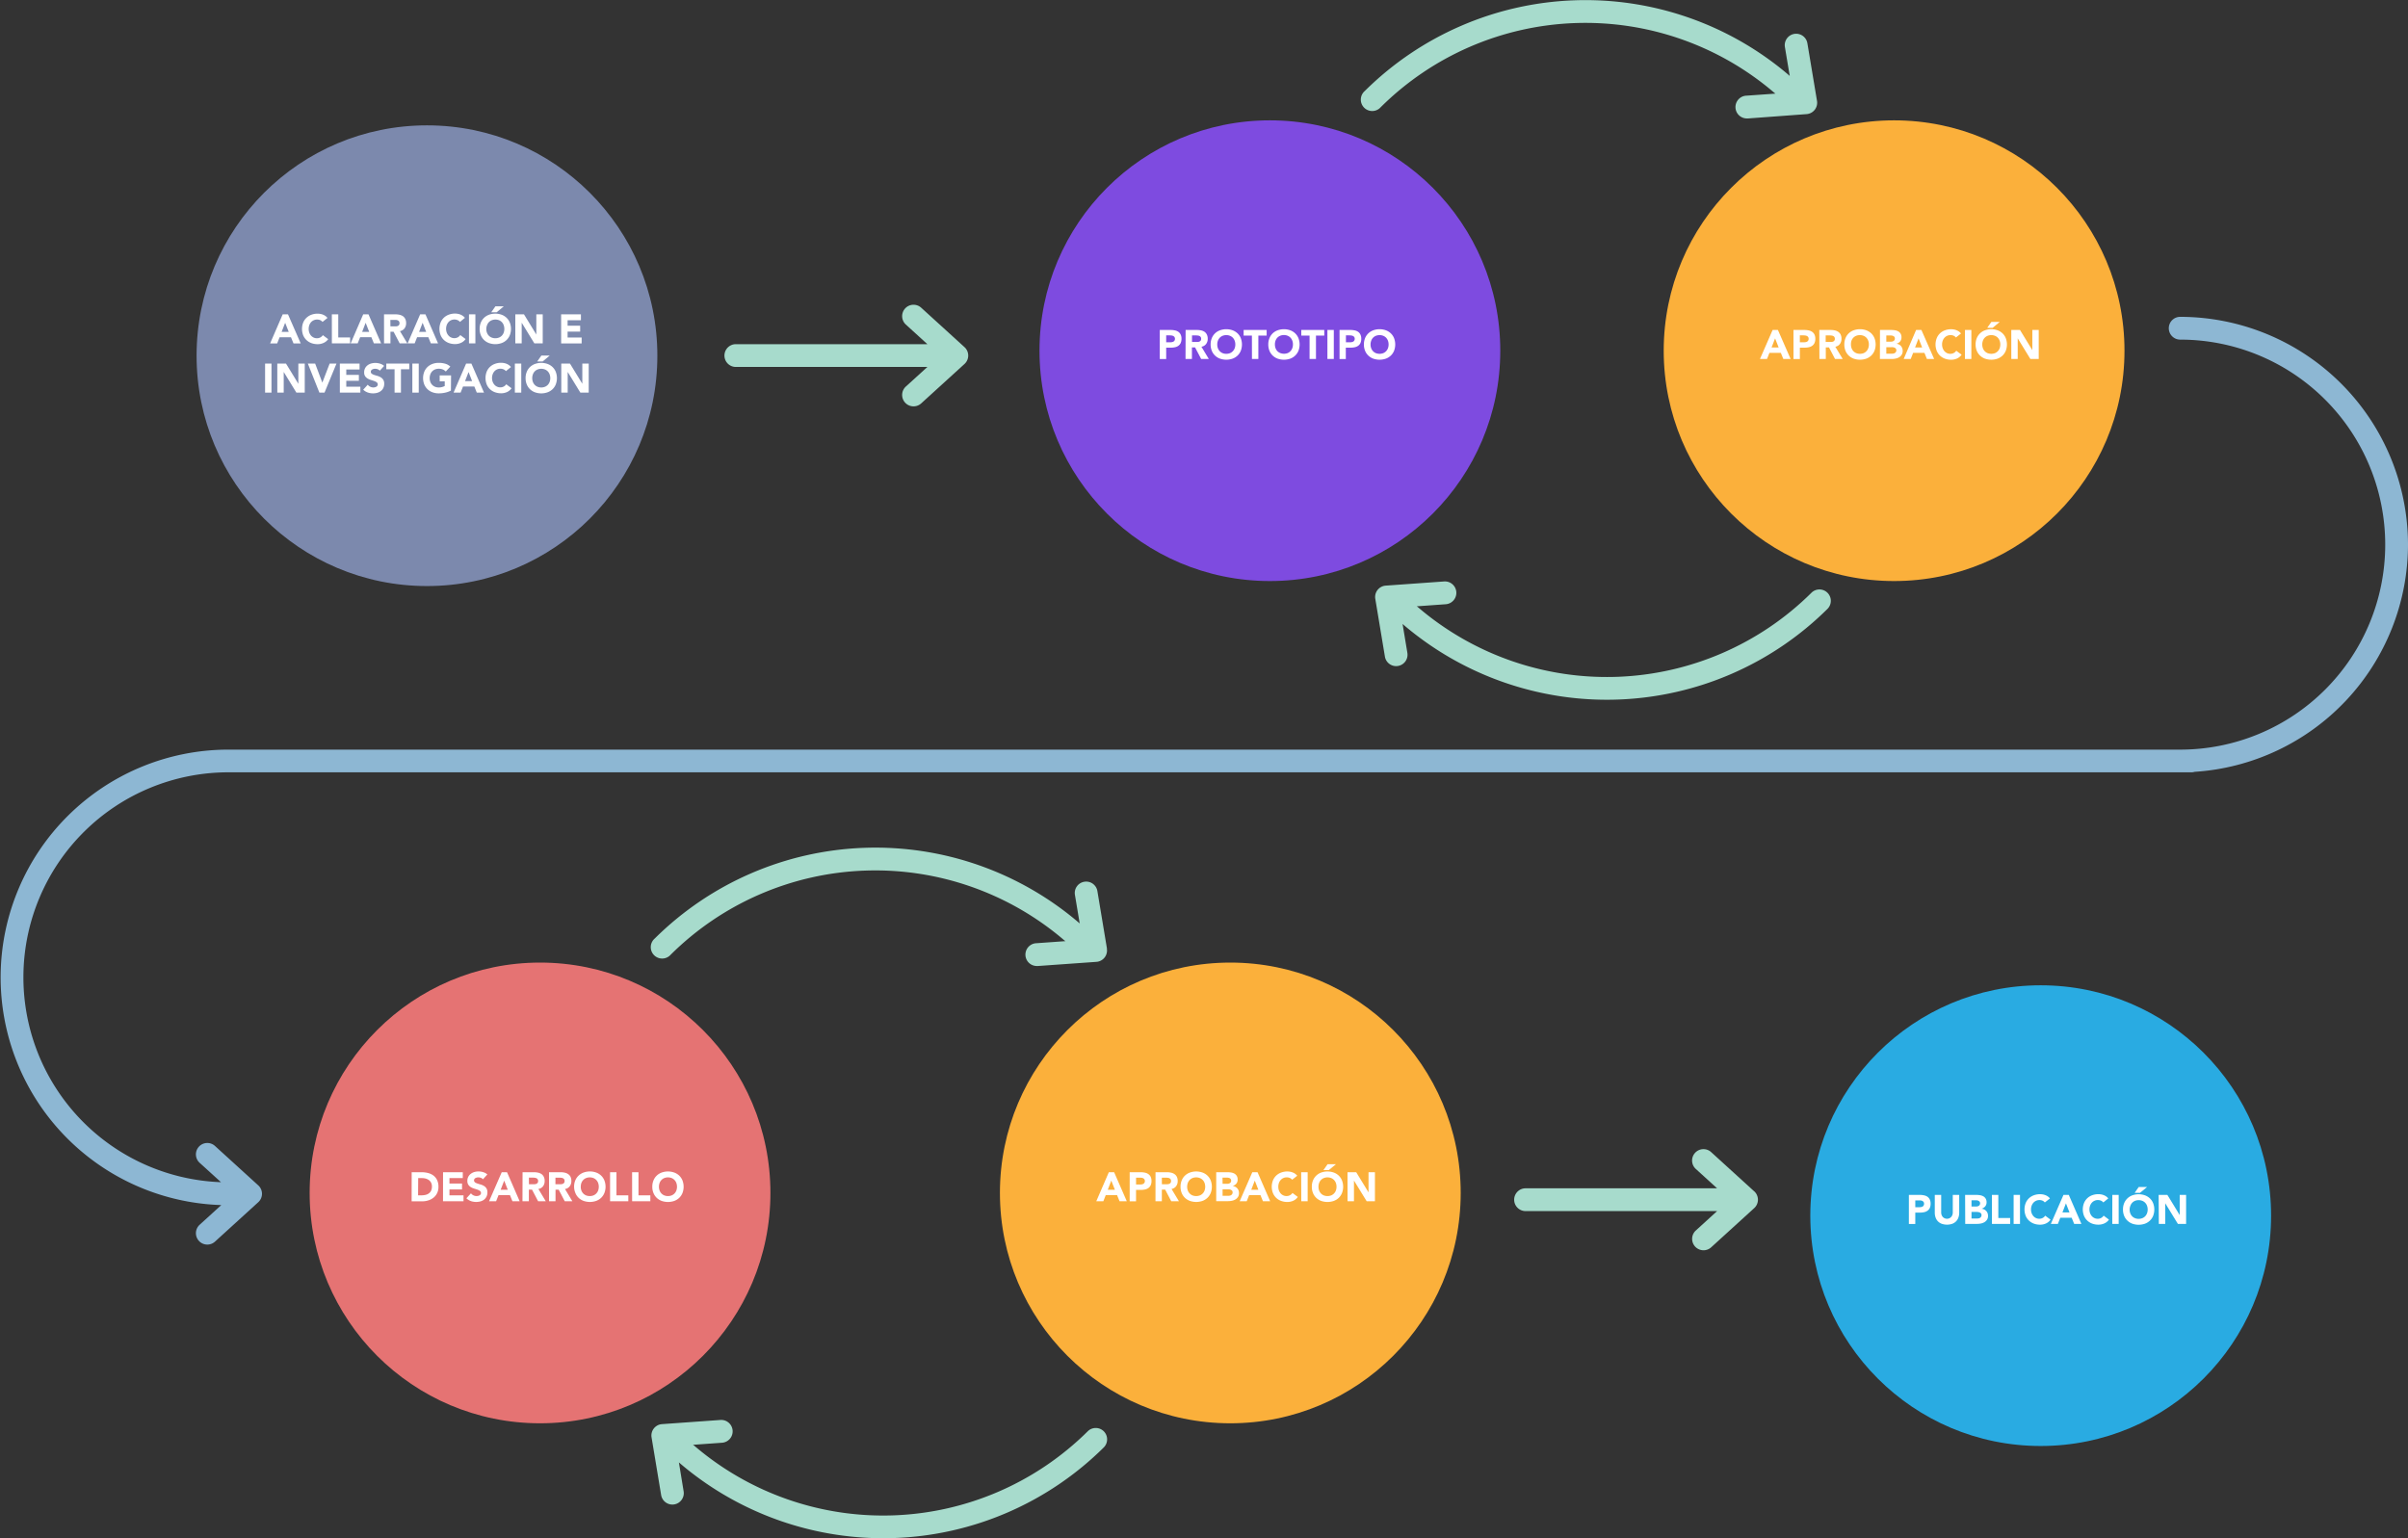
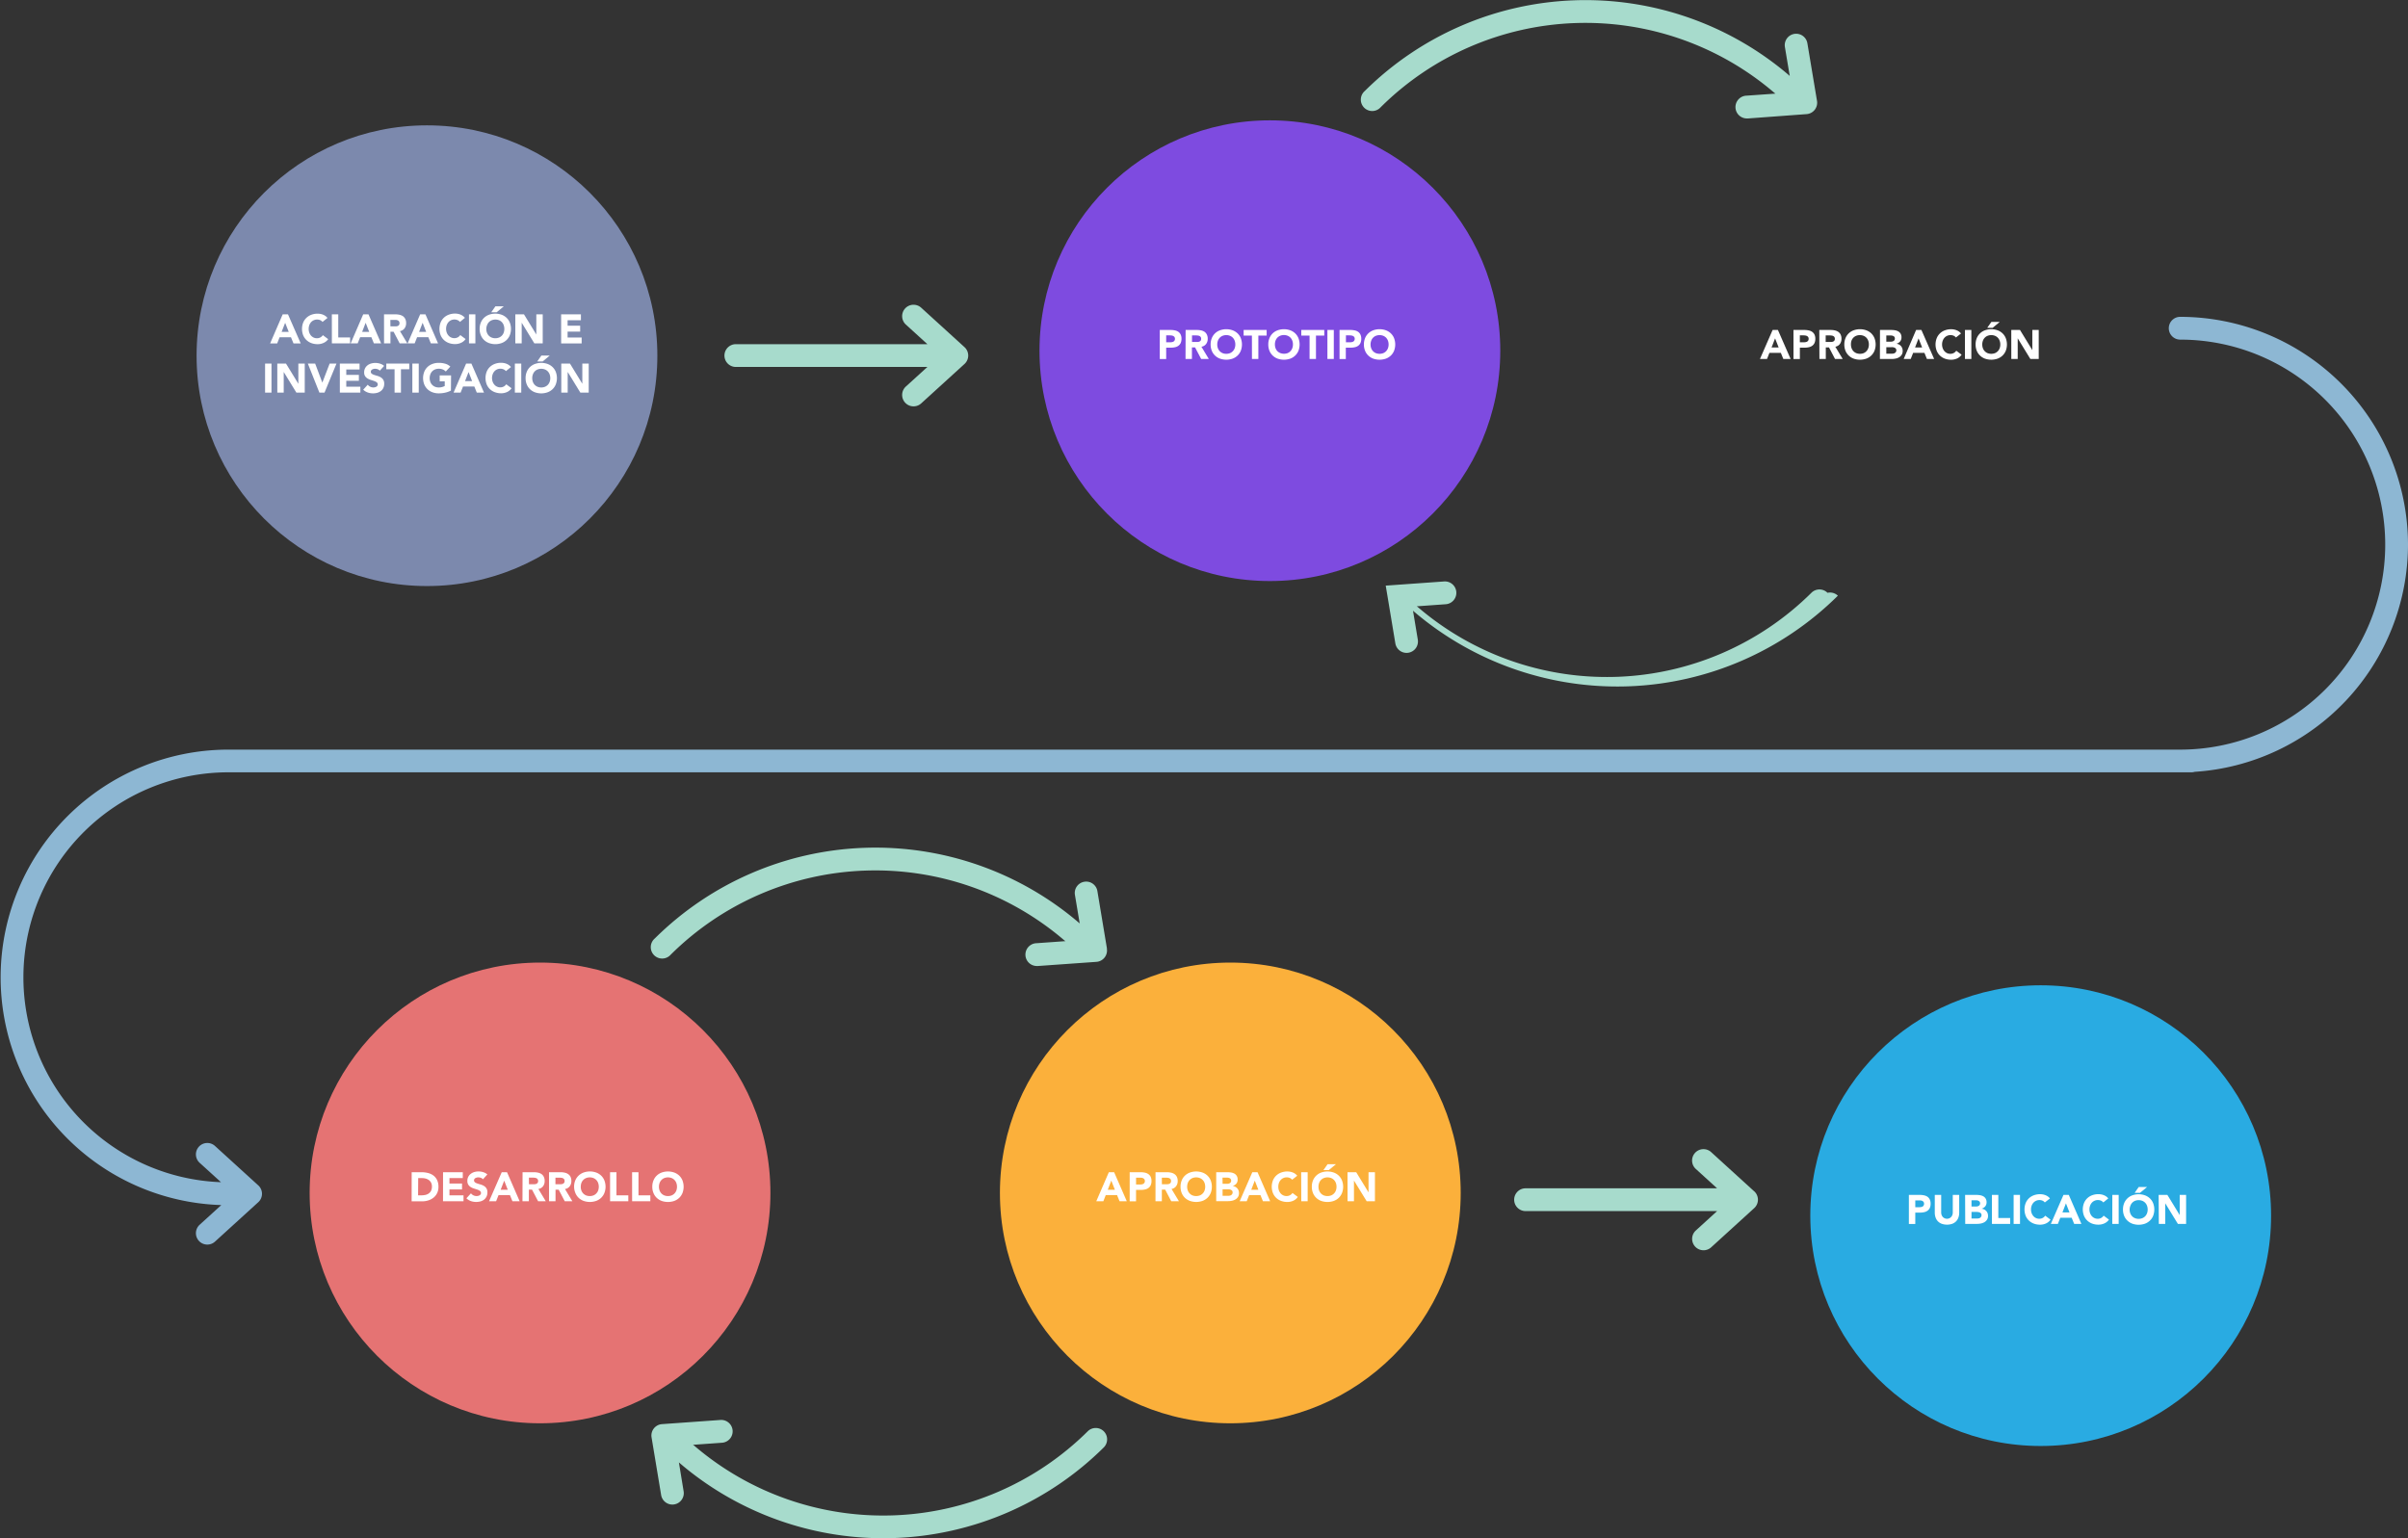
<svg xmlns="http://www.w3.org/2000/svg" viewBox="0 0 1057 675.32">
  <rect x="0" y="0" width="1057" height="675.32" fill="#333333" stroke="none" />
  <defs>
    <style>.cls-1{fill:#7c89ad;}.cls-2{fill:#fff;}.cls-3{fill:#7e4be0;}.cls-4{fill:#fbb03b;}.cls-5{fill:#29abe2;}.cls-6{fill:#e57373;}.cls-7{fill:#a7dbcc;}.cls-8{fill:#8db7d3;}</style>
  </defs>
  <title>proceso</title>
  <g id="Capa_2" data-name="Capa 2">
    <g id="Capa_1-2" data-name="Capa 1">
      <circle class="cls-1" cx="187.42" cy="156.16" r="101.13" />
      <path class="cls-2" d="M124.09,138h2.32L132,150.77h-3.17l-1.1-2.7h-5l-1.06,2.7h-3.1Zm1.08,3.71-1.55,4h3.12Z" />
      <path class="cls-2" d="M141.57,141.33a2.87,2.87,0,0,0-1-.77,3.35,3.35,0,0,0-1.39-.27,3.43,3.43,0,0,0-1.47.31,3.52,3.52,0,0,0-1.17.85,3.88,3.88,0,0,0-.77,1.31,4.94,4.94,0,0,0,0,3.28,4.09,4.09,0,0,0,.76,1.3,3.62,3.62,0,0,0,1.14.85,3.24,3.24,0,0,0,1.42.31,3.2,3.2,0,0,0,1.53-.36,3.12,3.12,0,0,0,1.1-1l2.34,1.75a4.92,4.92,0,0,1-2.06,1.67,6.31,6.31,0,0,1-2.55.54,7.92,7.92,0,0,1-2.76-.47,6.25,6.25,0,0,1-2.17-1.34,6.14,6.14,0,0,1-1.44-2.11,7.8,7.8,0,0,1,0-5.55,6,6,0,0,1,1.44-2.11,6.25,6.25,0,0,1,2.17-1.34,7.69,7.69,0,0,1,2.76-.47,6.29,6.29,0,0,1,1.12.1,5.75,5.75,0,0,1,1.15.31,5.19,5.19,0,0,1,1.09.58,4.34,4.34,0,0,1,.94.88Z" />
      <path class="cls-2" d="M145.67,138h2.81v10.15h5.2v2.6h-8Z" />
      <path class="cls-2" d="M159.43,138h2.32l5.54,12.75h-3.17l-1.1-2.7h-4.94l-1.07,2.7h-3.09Zm1.07,3.71-1.54,4h3.11Z" />
      <path class="cls-2" d="M168.57,138h4.93a8.53,8.53,0,0,1,1.85.19,4.57,4.57,0,0,1,1.53.63,3.25,3.25,0,0,1,1,1.19,4,4,0,0,1,.39,1.86,3.75,3.75,0,0,1-.71,2.3,3.1,3.1,0,0,1-2,1.19l3.24,5.39h-3.36l-2.67-5.1h-1.38v5.1h-2.81Zm2.81,5.28H173l.8,0a2.56,2.56,0,0,0,.77-.16,1.2,1.2,0,0,0,.79-1.24,1.35,1.35,0,0,0-.2-.77,1.32,1.32,0,0,0-.5-.44,2.49,2.49,0,0,0-.7-.21,7.11,7.11,0,0,0-.78,0h-1.83Z" />
      <path class="cls-2" d="M184.43,138h2.32l5.54,12.75h-3.17l-1.09-2.7h-4.95l-1.06,2.7h-3.1Zm1.08,3.71-1.55,4h3.11Z" />
      <path class="cls-2" d="M201.9,141.33a2.75,2.75,0,0,0-1-.77,3.67,3.67,0,0,0-2.86,0,3.52,3.52,0,0,0-1.17.85,4.07,4.07,0,0,0-.78,1.31,4.94,4.94,0,0,0,0,3.28,4.11,4.11,0,0,0,.77,1.3,3.41,3.41,0,0,0,1.14.85,3.23,3.23,0,0,0,1.41.31,3.14,3.14,0,0,0,1.53-.36,3,3,0,0,0,1.1-1l2.34,1.75a4.89,4.89,0,0,1-2.05,1.67,6.36,6.36,0,0,1-2.56.54,7.9,7.9,0,0,1-2.75-.47,6.29,6.29,0,0,1-2.18-1.34,6.11,6.11,0,0,1-1.43-2.11,7.8,7.8,0,0,1,0-5.55,6,6,0,0,1,1.43-2.11,6.29,6.29,0,0,1,2.18-1.34,7.67,7.67,0,0,1,2.75-.47,6.4,6.4,0,0,1,1.13.1,5.94,5.94,0,0,1,1.15.31,5.45,5.45,0,0,1,1.09.58,4.08,4.08,0,0,1,.93.88Z" />
      <path class="cls-2" d="M205.86,138h2.81v12.75h-2.81Z" />
      <path class="cls-2" d="M210.54,144.39a7.23,7.23,0,0,1,.52-2.77,6,6,0,0,1,1.43-2.11,6.29,6.29,0,0,1,2.18-1.34,8.28,8.28,0,0,1,5.5,0,6.29,6.29,0,0,1,2.18,1.34,6,6,0,0,1,1.43,2.11,7.66,7.66,0,0,1,0,5.55,6.11,6.11,0,0,1-1.43,2.11,6.29,6.29,0,0,1-2.18,1.34,8.28,8.28,0,0,1-5.5,0,6.29,6.29,0,0,1-2.18-1.34,6.11,6.11,0,0,1-1.43-2.11A7.28,7.28,0,0,1,210.54,144.39Zm2.92,0a4.61,4.61,0,0,0,.28,1.65,3.84,3.84,0,0,0,.8,1.3,3.75,3.75,0,0,0,1.25.85,4.44,4.44,0,0,0,3.26,0,3.65,3.65,0,0,0,1.25-.85,3.69,3.69,0,0,0,.8-1.3,4.94,4.94,0,0,0,0-3.28,3.61,3.61,0,0,0-2-2.16,4.44,4.44,0,0,0-3.26,0,3.75,3.75,0,0,0-1.25.85,3.79,3.79,0,0,0-.8,1.31A4.58,4.58,0,0,0,213.46,144.39Zm4-9.9h3.67l-3.11,2.6h-2.38Z" />
      <path class="cls-2" d="M226.2,138H230l5.42,8.86h0V138h2.81v12.75h-3.67l-5.56-9.08h0v9.08H226.2Z" />
      <path class="cls-2" d="M246.31,138H255v2.59h-5.85V143h5.52v2.59h-5.52v2.59h6.17v2.6h-9Z" />
      <path class="cls-2" d="M116.36,159.62h2.81v12.75h-2.81Z" />
      <path class="cls-2" d="M121.72,159.62h3.82l5.42,8.86h0v-8.86h2.81v12.75h-3.67l-5.56-9.08h0v9.08h-2.81Z" />
      <path class="cls-2" d="M135.13,159.62h3.21l3.15,8.35h0l3.21-8.35h3l-5.25,12.75h-2.25Z" />
      <path class="cls-2" d="M149.17,159.62h8.66v2.59H152v2.38h5.53v2.59H152v2.59h6.18v2.6h-9Z" />
      <path class="cls-2" d="M166.71,162.74a2,2,0,0,0-.93-.64,3.29,3.29,0,0,0-1.11-.21,2.83,2.83,0,0,0-.63.07,2.64,2.64,0,0,0-.61.23,1.31,1.31,0,0,0-.47.4,1,1,0,0,0-.18.61,1,1,0,0,0,.43.89,4.43,4.43,0,0,0,1.09.52c.44.14.91.29,1.42.43a5.9,5.9,0,0,1,1.41.61,3.45,3.45,0,0,1,1.09,1.06,3.25,3.25,0,0,1,.43,1.79,4,4,0,0,1-.4,1.85,3.62,3.62,0,0,1-1.07,1.31,4.58,4.58,0,0,1-1.56.78,6.83,6.83,0,0,1-1.88.25,6.91,6.91,0,0,1-2.31-.38,5.75,5.75,0,0,1-2-1.22l2-2.2a2.86,2.86,0,0,0,1.09.89,3.12,3.12,0,0,0,1.36.32,3.25,3.25,0,0,0,.69-.08,2.51,2.51,0,0,0,.63-.25,1.19,1.19,0,0,0,.45-.41,1.14,1.14,0,0,0-.27-1.5,4.11,4.11,0,0,0-1.11-.57c-.44-.16-.92-.31-1.44-.47a6.17,6.17,0,0,1-1.44-.63,3.41,3.41,0,0,1-1.1-1,2.93,2.93,0,0,1-.44-1.71,3.79,3.79,0,0,1,.4-1.8,3.9,3.9,0,0,1,1.08-1.3,4.58,4.58,0,0,1,1.56-.78,6.51,6.51,0,0,1,1.82-.26,7.22,7.22,0,0,1,2.08.3,4.85,4.85,0,0,1,1.82,1Z" />
      <path class="cls-2" d="M173.2,162.11h-3.63v-2.49h10.08v2.49H176v10.26H173.2Z" />
      <path class="cls-2" d="M181,159.62h2.81v12.75H181Z" />
      <path class="cls-2" d="M197.94,171.47a10.23,10.23,0,0,1-2.6.93,13.23,13.23,0,0,1-2.75.29,7.86,7.86,0,0,1-2.75-.47,6.29,6.29,0,0,1-2.18-1.34,6.11,6.11,0,0,1-1.43-2.11,7.66,7.66,0,0,1,0-5.55,6,6,0,0,1,1.43-2.11,6.29,6.29,0,0,1,2.18-1.34,7.64,7.64,0,0,1,2.75-.47,10.07,10.07,0,0,1,2.82.37,5.52,5.52,0,0,1,2.26,1.27l-2,2.16a3.9,3.9,0,0,0-1.3-.9,4.51,4.51,0,0,0-1.8-.31,4.08,4.08,0,0,0-1.63.31,3.61,3.61,0,0,0-2.05,2.16,4.94,4.94,0,0,0,0,3.28,3.69,3.69,0,0,0,.8,1.3,3.65,3.65,0,0,0,1.25.85,4.08,4.08,0,0,0,1.63.31,5.26,5.26,0,0,0,1.58-.21,6.63,6.63,0,0,0,1.07-.42V167.4H193v-2.59h5Z" />
      <path class="cls-2" d="M204.6,159.62h2.32l5.54,12.75h-3.17l-1.09-2.7h-4.95l-1.07,2.7h-3.09Zm1.08,3.71-1.55,4h3.11Z" />
      <path class="cls-2" d="M222.07,162.93a2.75,2.75,0,0,0-1-.77,3.7,3.7,0,0,0-2.87,0,3.52,3.52,0,0,0-1.17.85,4,4,0,0,0-.77,1.31,4.94,4.94,0,0,0,0,3.28,4.11,4.11,0,0,0,.77,1.3,3.41,3.41,0,0,0,1.14.85,3.23,3.23,0,0,0,1.41.31,3.14,3.14,0,0,0,1.53-.36,3,3,0,0,0,1.1-1l2.34,1.75a4.89,4.89,0,0,1-2,1.67,6.36,6.36,0,0,1-2.56.54,7.9,7.9,0,0,1-2.75-.47,6.29,6.29,0,0,1-2.18-1.34,6.11,6.11,0,0,1-1.43-2.11,7.8,7.8,0,0,1,0-5.55,6,6,0,0,1,1.43-2.11,6.29,6.29,0,0,1,2.18-1.34,7.67,7.67,0,0,1,2.75-.47,6.4,6.4,0,0,1,1.13.1,5.94,5.94,0,0,1,1.15.31,5.45,5.45,0,0,1,1.09.58,4.08,4.08,0,0,1,.93.88Z" />
      <path class="cls-2" d="M226,159.62h2.81v12.75H226Z" />
      <path class="cls-2" d="M230.71,166a7,7,0,0,1,.52-2.77,5.89,5.89,0,0,1,1.43-2.11,6.34,6.34,0,0,1,2.17-1.34,8.31,8.31,0,0,1,5.51,0,6.29,6.29,0,0,1,2.18,1.34,6,6,0,0,1,1.43,2.11,7.8,7.8,0,0,1,0,5.55,6.11,6.11,0,0,1-1.43,2.11,6.29,6.29,0,0,1-2.18,1.34,8.31,8.31,0,0,1-5.51,0,6.34,6.34,0,0,1-2.17-1.34,6,6,0,0,1-1.43-2.11A7.1,7.1,0,0,1,230.71,166Zm2.92,0a4.61,4.61,0,0,0,.28,1.65,3.69,3.69,0,0,0,.8,1.3,3.65,3.65,0,0,0,1.25.85,4.44,4.44,0,0,0,3.26,0,3.75,3.75,0,0,0,1.25-.85,3.84,3.84,0,0,0,.8-1.3,4.94,4.94,0,0,0,0-3.28,3.79,3.79,0,0,0-.8-1.31,3.75,3.75,0,0,0-1.25-.85,4.44,4.44,0,0,0-3.26,0,3.61,3.61,0,0,0-2.05,2.16A4.58,4.58,0,0,0,233.63,166Zm4-9.9h3.67l-3.11,2.6h-2.38Z" />
      <path class="cls-2" d="M246.37,159.62h3.82l5.42,8.86h0v-8.86h2.81v12.75h-3.67l-5.56-9.08h0v9.08h-2.81Z" />
      <circle class="cls-3" cx="557.42" cy="153.96" r="101.13" />
      <path class="cls-2" d="M509.09,144.86h4.73a9.27,9.27,0,0,1,1.87.18,4.09,4.09,0,0,1,1.54.62,3.16,3.16,0,0,1,1,1.18,4.07,4.07,0,0,1,.39,1.89,4.52,4.52,0,0,1-.36,1.87,3.19,3.19,0,0,1-1,1.2,3.81,3.81,0,0,1-1.49.64,8.46,8.46,0,0,1-1.87.19H511.9v5h-2.81Zm2.81,5.4h1.87a3.55,3.55,0,0,0,.73-.08,1.92,1.92,0,0,0,.63-.24,1.36,1.36,0,0,0,.45-.47,1.5,1.5,0,0,0,.17-.74,1.28,1.28,0,0,0-.23-.79,1.51,1.51,0,0,0-.57-.46,2.79,2.79,0,0,0-.78-.2,8.19,8.19,0,0,0-.83-.05H511.9Z" />
      <path class="cls-2" d="M520.43,144.86h4.93a9.21,9.21,0,0,1,1.85.18,4.57,4.57,0,0,1,1.53.63,3.25,3.25,0,0,1,1,1.19,4,4,0,0,1,.39,1.87,3.72,3.72,0,0,1-.71,2.29,3.15,3.15,0,0,1-2.05,1.2l3.24,5.38h-3.36l-2.67-5.09h-1.38v5.09h-2.81Zm2.81,5.27h1.65l.8,0a2.56,2.56,0,0,0,.77-.16,1.33,1.33,0,0,0,.57-.42,1.28,1.28,0,0,0,.22-.81,1.39,1.39,0,0,0-.2-.78,1.32,1.32,0,0,0-.5-.44,2.19,2.19,0,0,0-.7-.2,5.32,5.32,0,0,0-.78-.06h-1.83Z" />
      <path class="cls-2" d="M531.41,151.23a7.2,7.2,0,0,1,.51-2.77,6.06,6.06,0,0,1,1.43-2.12,6.29,6.29,0,0,1,2.18-1.34,8.31,8.31,0,0,1,5.51,0,6.39,6.39,0,0,1,2.18,1.34,6.06,6.06,0,0,1,1.43,2.12,7.78,7.78,0,0,1,0,5.54,6,6,0,0,1-1.43,2.11,6.41,6.41,0,0,1-2.18,1.35,8.48,8.48,0,0,1-5.51,0,6.31,6.31,0,0,1-2.18-1.35,6,6,0,0,1-1.43-2.11A7.23,7.23,0,0,1,531.41,151.23Zm2.91,0a4.74,4.74,0,0,0,.28,1.64,4,4,0,0,0,.8,1.3,3.71,3.71,0,0,0,1.26.86,4.18,4.18,0,0,0,1.62.3,4.23,4.23,0,0,0,1.63-.3,3.71,3.71,0,0,0,1.26-.86,4,4,0,0,0,.8-1.3,4.74,4.74,0,0,0,.28-1.64,4.82,4.82,0,0,0-.28-1.64,4,4,0,0,0-.8-1.31,3.69,3.69,0,0,0-1.26-.85,4.23,4.23,0,0,0-1.63-.31,4.18,4.18,0,0,0-1.62.31,3.69,3.69,0,0,0-1.26.85,4,4,0,0,0-.8,1.31A4.82,4.82,0,0,0,534.32,151.23Z" />
      <path class="cls-2" d="M549.53,147.34H545.9v-2.48H556v2.48h-3.64V157.6h-2.81Z" />
      <path class="cls-2" d="M556.72,151.23a7.2,7.2,0,0,1,.51-2.77,6.06,6.06,0,0,1,1.43-2.12,6.29,6.29,0,0,1,2.18-1.34,8.31,8.31,0,0,1,5.51,0,6.25,6.25,0,0,1,2.17,1.34,6.08,6.08,0,0,1,1.44,2.12,7.78,7.78,0,0,1,0,5.54,6,6,0,0,1-1.44,2.11,6.27,6.27,0,0,1-2.17,1.35,8.48,8.48,0,0,1-5.51,0,6.31,6.31,0,0,1-2.18-1.35,6,6,0,0,1-1.43-2.11A7.23,7.23,0,0,1,556.72,151.23Zm2.91,0a4.52,4.52,0,0,0,.28,1.64,3.84,3.84,0,0,0,.8,1.3A3.77,3.77,0,0,0,562,155a4.58,4.58,0,0,0,3.26,0,3.68,3.68,0,0,0,2-2.16,4.52,4.52,0,0,0,.28-1.64,4.59,4.59,0,0,0-.28-1.64,3.73,3.73,0,0,0-.8-1.31,3.65,3.65,0,0,0-1.25-.85,4.44,4.44,0,0,0-3.26,0,3.75,3.75,0,0,0-1.25.85,3.88,3.88,0,0,0-.8,1.31A4.59,4.59,0,0,0,559.63,151.23Z" />
      <path class="cls-2" d="M574.84,147.34h-3.63v-2.48h10.08v2.48h-3.64V157.6h-2.81Z" />
      <path class="cls-2" d="M582.67,144.86h2.81V157.6h-2.81Z" />
      <path class="cls-2" d="M588,144.86h4.73a9.34,9.34,0,0,1,1.87.18,4.16,4.16,0,0,1,1.54.62,3.05,3.05,0,0,1,1,1.18,4.07,4.07,0,0,1,.39,1.89,4.36,4.36,0,0,1-.36,1.87,3.08,3.08,0,0,1-1,1.2,3.94,3.94,0,0,1-1.49.64,8.53,8.53,0,0,1-1.87.19h-2.06v5H588Zm2.8,5.4h1.88a3.38,3.38,0,0,0,.72-.08,1.76,1.76,0,0,0,.63-.24,1.2,1.2,0,0,0,.45-.47,1.4,1.4,0,0,0,.18-.74,1.28,1.28,0,0,0-.23-.79,1.47,1.47,0,0,0-.58-.46,2.62,2.62,0,0,0-.78-.2,8,8,0,0,0-.83-.05h-1.44Z" />
      <path class="cls-2" d="M598.69,151.23a7.2,7.2,0,0,1,.51-2.77,6.08,6.08,0,0,1,1.44-2.12,6.25,6.25,0,0,1,2.17-1.34,8.31,8.31,0,0,1,5.51,0,6.29,6.29,0,0,1,2.18,1.34,6.06,6.06,0,0,1,1.43,2.12,7.78,7.78,0,0,1,0,5.54,6,6,0,0,1-1.43,2.11,6.31,6.31,0,0,1-2.18,1.35,8.48,8.48,0,0,1-5.51,0,6.27,6.27,0,0,1-2.17-1.35A6,6,0,0,1,599.2,154,7.23,7.23,0,0,1,598.69,151.23Zm2.92,0a4.52,4.52,0,0,0,.28,1.64,3.68,3.68,0,0,0,2.05,2.16,4.58,4.58,0,0,0,3.26,0,3.77,3.77,0,0,0,1.25-.86,4,4,0,0,0,.8-1.3,4.74,4.74,0,0,0,.28-1.64,4.82,4.82,0,0,0-.28-1.64,4,4,0,0,0-.8-1.31,3.75,3.75,0,0,0-1.25-.85,4.44,4.44,0,0,0-3.26,0,3.65,3.65,0,0,0-1.25.85,3.73,3.73,0,0,0-.8,1.31A4.59,4.59,0,0,0,601.61,151.23Z" />
-       <circle class="cls-4" cx="831.42" cy="153.96" r="101.13" />
      <path class="cls-2" d="M778.1,144.86h2.32L786,157.6H782.8l-1.1-2.7h-5l-1.06,2.7h-3.1Zm1.08,3.7-1.55,4h3.12Z" />
      <path class="cls-2" d="M787.25,144.86H792a9.34,9.34,0,0,1,1.87.18,4.16,4.16,0,0,1,1.54.62,3.16,3.16,0,0,1,1.05,1.18,4.21,4.21,0,0,1,.38,1.89,4.36,4.36,0,0,1-.36,1.87,3.08,3.08,0,0,1-1,1.2,3.94,3.94,0,0,1-1.49.64,8.53,8.53,0,0,1-1.87.19h-2.06v5h-2.8Zm2.8,5.4h1.88a3.55,3.55,0,0,0,.73-.08,1.92,1.92,0,0,0,.63-.24,1.36,1.36,0,0,0,.45-.47,1.5,1.5,0,0,0,.17-.74,1.28,1.28,0,0,0-.23-.79,1.51,1.51,0,0,0-.57-.46,2.78,2.78,0,0,0-.79-.2,7.86,7.86,0,0,0-.83-.05h-1.44Z" />
      <path class="cls-2" d="M798.59,144.86h4.93a9,9,0,0,1,1.84.18,4.4,4.4,0,0,1,1.53.63,3.19,3.19,0,0,1,1.05,1.19,4,4,0,0,1,.38,1.87,3.71,3.71,0,0,1-.7,2.29,3.17,3.17,0,0,1-2,1.2l3.24,5.38h-3.37l-2.66-5.09h-1.39v5.09h-2.8Zm2.8,5.27h1.66l.8,0a2.63,2.63,0,0,0,.77-.16,1.36,1.36,0,0,0,.56-.42,1.28,1.28,0,0,0,.23-.81,1.39,1.39,0,0,0-.2-.78,1.32,1.32,0,0,0-.5-.44,2.18,2.18,0,0,0-.71-.2,5.09,5.09,0,0,0-.77-.06h-1.84Z" />
      <path class="cls-2" d="M809.57,151.23a7.2,7.2,0,0,1,.51-2.77,6.06,6.06,0,0,1,1.43-2.12,6.29,6.29,0,0,1,2.18-1.34,8.31,8.31,0,0,1,5.51,0,6.39,6.39,0,0,1,2.18,1.34,6.2,6.2,0,0,1,1.43,2.12,7.78,7.78,0,0,1,0,5.54,6.16,6.16,0,0,1-1.43,2.11,6.41,6.41,0,0,1-2.18,1.35,8.48,8.48,0,0,1-5.51,0,6.31,6.31,0,0,1-2.18-1.35,6,6,0,0,1-1.43-2.11A7.23,7.23,0,0,1,809.57,151.23Zm2.91,0a4.74,4.74,0,0,0,.28,1.64,3.84,3.84,0,0,0,.8,1.3,3.77,3.77,0,0,0,1.25.86,4.58,4.58,0,0,0,3.26,0,3.68,3.68,0,0,0,2-2.16,4.52,4.52,0,0,0,.28-1.64,4.59,4.59,0,0,0-.28-1.64,3.73,3.73,0,0,0-.8-1.31,3.65,3.65,0,0,0-1.25-.85,4.44,4.44,0,0,0-3.26,0,3.75,3.75,0,0,0-1.25.85,3.88,3.88,0,0,0-.8,1.31A4.82,4.82,0,0,0,812.48,151.23Z" />
      <path class="cls-2" d="M825.23,144.86H830a11.67,11.67,0,0,1,1.66.11,4.77,4.77,0,0,1,1.51.47,2.9,2.9,0,0,1,1.08,1,3.07,3.07,0,0,1,.41,1.68,2.69,2.69,0,0,1-.6,1.79,3.36,3.36,0,0,1-1.6,1v0a3.77,3.77,0,0,1,1.15.35A3,3,0,0,1,835,152.9a3.38,3.38,0,0,1,.19,1.15,3.05,3.05,0,0,1-.43,1.69,3.5,3.5,0,0,1-1.11,1.09,5.08,5.08,0,0,1-1.54.59,8.26,8.26,0,0,1-1.7.18h-5.22ZM828,150h2a2.79,2.79,0,0,0,.64-.07,1.67,1.67,0,0,0,.56-.24,1.13,1.13,0,0,0,.41-.43,1.3,1.3,0,0,0,.15-.65,1.11,1.11,0,0,0-.17-.65,1.15,1.15,0,0,0-.44-.41,2.57,2.57,0,0,0-.61-.21,3.88,3.88,0,0,0-.67-.06H828Zm0,5.27h2.52a3,3,0,0,0,.66-.07,1.78,1.78,0,0,0,.6-.25,1.56,1.56,0,0,0,.45-.47,1.37,1.37,0,0,0,.17-.7,1.14,1.14,0,0,0-.23-.73,1.33,1.33,0,0,0-.57-.42,2.8,2.8,0,0,0-.73-.2,4.93,4.93,0,0,0-.74,0H828Z" />
      <path class="cls-2" d="M841.08,144.86h2.33L849,157.6h-3.17l-1.1-2.7h-4.95l-1.06,2.7h-3.09Zm1.08,3.7-1.54,4h3.11Z" />
      <path class="cls-2" d="M858.56,148.17a2.63,2.63,0,0,0-1-.78,3.35,3.35,0,0,0-1.39-.27,3.58,3.58,0,0,0-1.47.31,3.52,3.52,0,0,0-1.17.85,4,4,0,0,0-.77,1.31,4.59,4.59,0,0,0-.28,1.64,4.52,4.52,0,0,0,.28,1.64,4.09,4.09,0,0,0,.76,1.3,3.58,3.58,0,0,0,1.15.86,3.33,3.33,0,0,0,1.41.3,3.14,3.14,0,0,0,1.53-.36,3,3,0,0,0,1.1-1l2.34,1.75a4.88,4.88,0,0,1-2,1.67,6.36,6.36,0,0,1-2.56.54,7.86,7.86,0,0,1-2.75-.46,6.31,6.31,0,0,1-2.18-1.35,6,6,0,0,1-1.43-2.11,7.64,7.64,0,0,1,0-5.54,6.06,6.06,0,0,1,1.43-2.12,6.29,6.29,0,0,1,2.18-1.34,7.86,7.86,0,0,1,2.75-.47,6.21,6.21,0,0,1,1.12.1,5.87,5.87,0,0,1,1.16.32,4.94,4.94,0,0,1,1.09.57,4.55,4.55,0,0,1,.93.88Z" />
      <path class="cls-2" d="M862.52,144.86h2.81V157.6h-2.81Z" />
      <path class="cls-2" d="M867.2,151.23a7.2,7.2,0,0,1,.51-2.77,6.08,6.08,0,0,1,1.44-2.12,6.25,6.25,0,0,1,2.17-1.34,8.31,8.31,0,0,1,5.51,0,6.29,6.29,0,0,1,2.18,1.34,6.06,6.06,0,0,1,1.43,2.12,7.78,7.78,0,0,1,0,5.54,6,6,0,0,1-1.43,2.11,6.31,6.31,0,0,1-2.18,1.35,8.48,8.48,0,0,1-5.51,0,6.27,6.27,0,0,1-2.17-1.35,6,6,0,0,1-1.44-2.11A7.23,7.23,0,0,1,867.2,151.23Zm2.92,0a4.52,4.52,0,0,0,.28,1.64,3.68,3.68,0,0,0,2.05,2.16,4.58,4.58,0,0,0,3.26,0,3.77,3.77,0,0,0,1.25-.86,3.84,3.84,0,0,0,.8-1.3,4.52,4.52,0,0,0,.28-1.64,4.59,4.59,0,0,0-.28-1.64,3.88,3.88,0,0,0-.8-1.31,3.75,3.75,0,0,0-1.25-.85,4.44,4.44,0,0,0-3.26,0,3.65,3.65,0,0,0-1.25.85,3.73,3.73,0,0,0-.8,1.31A4.59,4.59,0,0,0,870.12,151.23Zm4-9.9h3.67l-3.12,2.59h-2.37Z" />
      <path class="cls-2" d="M882.86,144.86h3.82l5.42,8.85h0v-8.85h2.81V157.6h-3.67l-5.56-9.07h0v9.07h-2.81Z" />
      <circle class="cls-4" cx="540.05" cy="523.72" r="101.13" />
      <path class="cls-2" d="M486.73,514.62h2.32l5.55,12.74h-3.17l-1.1-2.7h-4.95l-1.06,2.7h-3.1Zm1.08,3.7-1.55,4h3.12Z" />
      <path class="cls-2" d="M495.88,514.62h4.73a9.34,9.34,0,0,1,1.87.18,4.16,4.16,0,0,1,1.54.62,3.16,3.16,0,0,1,1.05,1.18,4.21,4.21,0,0,1,.38,1.89,4.36,4.36,0,0,1-.36,1.87,3.08,3.08,0,0,1-1,1.2,3.94,3.94,0,0,1-1.49.64,8.53,8.53,0,0,1-1.87.19h-2.06v5h-2.8Zm2.8,5.4h1.88a3.55,3.55,0,0,0,.73-.08,1.92,1.92,0,0,0,.63-.24,1.36,1.36,0,0,0,.45-.47,1.5,1.5,0,0,0,.17-.74,1.28,1.28,0,0,0-.23-.79,1.61,1.61,0,0,0-.57-.46,2.78,2.78,0,0,0-.79-.2,8,8,0,0,0-.83,0h-1.44Z" />
      <path class="cls-2" d="M507.22,514.62h4.93a8.38,8.38,0,0,1,1.84.19,4.05,4.05,0,0,1,1.53.63,3.16,3.16,0,0,1,1.05,1.18,4,4,0,0,1,.38,1.87,3.71,3.71,0,0,1-.7,2.29,3.17,3.17,0,0,1-2,1.2l3.24,5.38h-3.37l-2.66-5.09H510v5.09h-2.8Zm2.8,5.27h1.66l.8,0a2.34,2.34,0,0,0,.77-.16,1.36,1.36,0,0,0,.56-.42,1.28,1.28,0,0,0,.23-.81,1.39,1.39,0,0,0-.2-.78,1.32,1.32,0,0,0-.5-.44,2.18,2.18,0,0,0-.71-.2,5.09,5.09,0,0,0-.77-.06H510Z" />
      <path class="cls-2" d="M518.2,521a7.2,7.2,0,0,1,.51-2.77,6.06,6.06,0,0,1,1.43-2.12,6.29,6.29,0,0,1,2.18-1.34,8.31,8.31,0,0,1,5.51,0A6.25,6.25,0,0,1,530,516.1a6.08,6.08,0,0,1,1.44,2.12,7.78,7.78,0,0,1,0,5.54,6.18,6.18,0,0,1-1.44,2.12,6.4,6.4,0,0,1-2.17,1.34,8.48,8.48,0,0,1-5.51,0,6.45,6.45,0,0,1-2.18-1.34,6.15,6.15,0,0,1-1.43-2.12A7.23,7.23,0,0,1,518.2,521Zm2.91,0a4.84,4.84,0,0,0,.28,1.65,3.89,3.89,0,0,0,.8,1.29,3.77,3.77,0,0,0,1.25.86,4.58,4.58,0,0,0,3.26,0,3.67,3.67,0,0,0,1.25-.86,3.74,3.74,0,0,0,.8-1.29,5,5,0,0,0,0-3.29,3.6,3.6,0,0,0-.8-1.3,3.54,3.54,0,0,0-1.25-.86,4.44,4.44,0,0,0-3.26,0,3.63,3.63,0,0,0-1.25.86,3.74,3.74,0,0,0-.8,1.3A4.82,4.82,0,0,0,521.11,521Z" />
      <path class="cls-2" d="M533.86,514.62h4.75a11.67,11.67,0,0,1,1.66.11,4.77,4.77,0,0,1,1.51.47,3,3,0,0,1,1.08,1,3.07,3.07,0,0,1,.41,1.68,2.69,2.69,0,0,1-.6,1.79,3.36,3.36,0,0,1-1.6,1v0a3.77,3.77,0,0,1,1.15.35,3.26,3.26,0,0,1,.88.67,3.07,3.07,0,0,1,.57.94,3.38,3.38,0,0,1,.19,1.15,3.05,3.05,0,0,1-.43,1.69,3.5,3.5,0,0,1-1.11,1.09,5.08,5.08,0,0,1-1.54.59,8.26,8.26,0,0,1-1.7.18h-5.22Zm2.8,5.09h2a2.79,2.79,0,0,0,.64-.07,1.67,1.67,0,0,0,.56-.24,1.13,1.13,0,0,0,.41-.43,1.3,1.3,0,0,0,.15-.65,1.18,1.18,0,0,0-.17-.65,1.15,1.15,0,0,0-.44-.41,2.19,2.19,0,0,0-.61-.2,3.11,3.11,0,0,0-.67-.07h-1.91Zm0,5.27h2.52a3,3,0,0,0,.66-.07,1.78,1.78,0,0,0,.6-.25,1.41,1.41,0,0,0,.44-.47,1.28,1.28,0,0,0,.18-.7,1.14,1.14,0,0,0-.23-.73,1.42,1.42,0,0,0-.57-.42,2.8,2.8,0,0,0-.73-.2,4.93,4.93,0,0,0-.74,0h-2.13Z" />
      <path class="cls-2" d="M549.71,514.62H552l5.54,12.74h-3.17l-1.1-2.7h-4.95l-1.06,2.7h-3.09Zm1.08,3.7-1.54,4h3.11Z" />
      <path class="cls-2" d="M567.19,517.93a2.63,2.63,0,0,0-1-.78,3.35,3.35,0,0,0-1.39-.27,3.58,3.58,0,0,0-1.47.31,3.42,3.42,0,0,0-1.17.86,3.83,3.83,0,0,0-.77,1.3,5,5,0,0,0,0,3.29,4.15,4.15,0,0,0,.76,1.29,3.58,3.58,0,0,0,1.15.86,3.33,3.33,0,0,0,1.41.3,3.14,3.14,0,0,0,1.53-.36,3,3,0,0,0,1.1-1l2.34,1.75a4.88,4.88,0,0,1-2,1.67,6.36,6.36,0,0,1-2.56.54,7.86,7.86,0,0,1-2.75-.46,6.45,6.45,0,0,1-2.18-1.34,6.15,6.15,0,0,1-1.43-2.12,7.64,7.64,0,0,1,0-5.54,6.06,6.06,0,0,1,1.43-2.12,6.29,6.29,0,0,1,2.18-1.34,7.86,7.86,0,0,1,2.75-.47,7.28,7.28,0,0,1,1.12.1,6.06,6.06,0,0,1,1.16.32,4.94,4.94,0,0,1,1.09.57,4.55,4.55,0,0,1,.93.88Z" />
      <path class="cls-2" d="M571.15,514.62H574v12.74h-2.81Z" />
      <path class="cls-2" d="M575.83,521a7.2,7.2,0,0,1,.51-2.77,6.08,6.08,0,0,1,1.44-2.12,6.25,6.25,0,0,1,2.17-1.34,8.31,8.31,0,0,1,5.51,0,6.29,6.29,0,0,1,2.18,1.34,6.06,6.06,0,0,1,1.43,2.12,7.78,7.78,0,0,1,0,5.54,6.15,6.15,0,0,1-1.43,2.12,6.45,6.45,0,0,1-2.18,1.34,8.48,8.48,0,0,1-5.51,0,6.4,6.4,0,0,1-2.17-1.34,6.18,6.18,0,0,1-1.44-2.12A7.23,7.23,0,0,1,575.83,521Zm2.92,0a4.61,4.61,0,0,0,.28,1.65,3.74,3.74,0,0,0,.8,1.29,3.67,3.67,0,0,0,1.25.86,4.58,4.58,0,0,0,3.26,0,3.77,3.77,0,0,0,1.25-.86,3.89,3.89,0,0,0,.8-1.29,5,5,0,0,0,0-3.29,3.74,3.74,0,0,0-.8-1.3,3.63,3.63,0,0,0-1.25-.86,4.44,4.44,0,0,0-3.26,0,3.54,3.54,0,0,0-1.25.86,3.6,3.6,0,0,0-.8,1.3A4.59,4.59,0,0,0,578.75,521Zm4-9.9h3.67l-3.12,2.59h-2.37Z" />
      <path class="cls-2" d="M591.49,514.62h3.82l5.41,8.85h0v-8.85h2.81v12.74H599.9l-5.57-9.07h0v9.07h-2.81Z" />
      <circle class="cls-5" cx="895.77" cy="533.69" r="101.13" />
      <path class="cls-2" d="M837.91,524.58h4.74a9.33,9.33,0,0,1,1.87.19,4.16,4.16,0,0,1,1.54.62,3.05,3.05,0,0,1,1,1.18,4.06,4.06,0,0,1,.39,1.88,4.38,4.38,0,0,1-.36,1.88,3.08,3.08,0,0,1-1,1.2,3.94,3.94,0,0,1-1.49.64,8.55,8.55,0,0,1-1.88.19h-2v5h-2.81Zm2.81,5.4h1.87a3.41,3.41,0,0,0,.73-.07,2,2,0,0,0,.63-.24,1.2,1.2,0,0,0,.45-.47,1.41,1.41,0,0,0,.17-.75,1.26,1.26,0,0,0-.22-.78,1.47,1.47,0,0,0-.58-.46,2.35,2.35,0,0,0-.78-.2,8,8,0,0,0-.83,0h-1.44Z" />
      <path class="cls-2" d="M860,532.41a6.07,6.07,0,0,1-.34,2.09,4.63,4.63,0,0,1-1,1.66,4.72,4.72,0,0,1-1.68,1.1,7.16,7.16,0,0,1-4.66,0,4.68,4.68,0,0,1-1.69-1.1,4.47,4.47,0,0,1-1-1.66,6.07,6.07,0,0,1-.35-2.09v-7.83h2.81v7.73a3,3,0,0,0,.19,1.09,2.69,2.69,0,0,0,.53.88,2.37,2.37,0,0,0,.82.57,2.54,2.54,0,0,0,1,.21,2.49,2.49,0,0,0,1.83-.78,2.53,2.53,0,0,0,.53-.88,3,3,0,0,0,.19-1.09v-7.73H860Z" />
      <path class="cls-2" d="M862.59,524.58h4.75a11.73,11.73,0,0,1,1.67.12,4.63,4.63,0,0,1,1.5.47,2.76,2.76,0,0,1,1.08,1,3,3,0,0,1,.42,1.67,2.72,2.72,0,0,1-.61,1.8,3.29,3.29,0,0,1-1.59,1v0A3.71,3.71,0,0,1,871,531a2.94,2.94,0,0,1,.88.67,2.73,2.73,0,0,1,.57.94,3.39,3.39,0,0,1,.2,1.15,3.08,3.08,0,0,1-.43,1.69,3.43,3.43,0,0,1-1.12,1.09,5,5,0,0,1-1.54.59,8.19,8.19,0,0,1-1.7.18h-5.22Zm2.81,5.1h2a3.39,3.39,0,0,0,.64-.07,1.81,1.81,0,0,0,.57-.24,1.11,1.11,0,0,0,.4-.43,1.23,1.23,0,0,0,.16-.65,1.18,1.18,0,0,0-.17-.65,1.23,1.23,0,0,0-.44-.41A2.65,2.65,0,0,0,868,527a3.77,3.77,0,0,0-.66-.06H865.4Zm0,5.27h2.52a3,3,0,0,0,.66-.07,1.78,1.78,0,0,0,.6-.25,1.41,1.41,0,0,0,.44-.47,1.3,1.3,0,0,0,.17-.7,1.13,1.13,0,0,0-.22-.73,1.33,1.33,0,0,0-.57-.42,2.88,2.88,0,0,0-.74-.2,4.84,4.84,0,0,0-.74-.05H865.4Z" />
      <path class="cls-2" d="M874.36,524.58h2.81v10.16h5.2v2.59h-8Z" />
      <path class="cls-2" d="M883.89,524.58h2.8v12.75h-2.8Z" />
      <path class="cls-2" d="M897.58,527.9a2.67,2.67,0,0,0-1-.78,3.58,3.58,0,0,0-4,.89,4.07,4.07,0,0,0-.78,1.31,4.59,4.59,0,0,0-.28,1.64,4.52,4.52,0,0,0,.28,1.64,4.11,4.11,0,0,0,.77,1.3,3.28,3.28,0,0,0,1.14.85,3.23,3.23,0,0,0,1.41.31,3.14,3.14,0,0,0,1.53-.36,3,3,0,0,0,1.1-1l2.34,1.75a4.89,4.89,0,0,1-2,1.67,6.36,6.36,0,0,1-2.56.54,7.9,7.9,0,0,1-2.75-.46,6.31,6.31,0,0,1-2.18-1.35,6,6,0,0,1-1.43-2.11,7.78,7.78,0,0,1,0-5.54,6.06,6.06,0,0,1,1.43-2.12,6.29,6.29,0,0,1,2.18-1.34,7.9,7.9,0,0,1,2.75-.47,6.4,6.4,0,0,1,1.13.1,6,6,0,0,1,1.15.32,4.94,4.94,0,0,1,1.09.57,4.08,4.08,0,0,1,.93.88Z" />
      <path class="cls-2" d="M905.77,524.58h2.33l5.54,12.75h-3.17l-1.1-2.7h-5l-1.06,2.7h-3.09Zm1.08,3.71-1.54,4h3.11Z" />
      <path class="cls-2" d="M923.25,527.9a2.63,2.63,0,0,0-1-.78,3.35,3.35,0,0,0-1.39-.27,3.43,3.43,0,0,0-1.47.31,3.52,3.52,0,0,0-1.17.85,3.88,3.88,0,0,0-.77,1.31,4.59,4.59,0,0,0-.28,1.64,4.52,4.52,0,0,0,.28,1.64,4.09,4.09,0,0,0,.76,1.3,3.41,3.41,0,0,0,1.15.85,3.2,3.2,0,0,0,1.41.31,3,3,0,0,0,2.63-1.37l2.34,1.75a5,5,0,0,1-2.05,1.67,6.36,6.36,0,0,1-2.56.54,7.86,7.86,0,0,1-2.75-.46,6.31,6.31,0,0,1-2.18-1.35,6,6,0,0,1-1.43-2.11,7.64,7.64,0,0,1,0-5.54,6.06,6.06,0,0,1,1.43-2.12,6.29,6.29,0,0,1,2.18-1.34,7.86,7.86,0,0,1,2.75-.47,6.29,6.29,0,0,1,1.12.1,6.06,6.06,0,0,1,1.16.32,5.17,5.17,0,0,1,1.09.57,4.29,4.29,0,0,1,.93.88Z" />
      <path class="cls-2" d="M927.21,524.58H930v12.75h-2.81Z" />
      <path class="cls-2" d="M931.89,531a7.2,7.2,0,0,1,.51-2.77,6.08,6.08,0,0,1,1.44-2.12,6.25,6.25,0,0,1,2.17-1.34,8.31,8.31,0,0,1,5.51,0,6.29,6.29,0,0,1,2.18,1.34,6.06,6.06,0,0,1,1.43,2.12,7.78,7.78,0,0,1,0,5.54,6,6,0,0,1-1.43,2.11,6.31,6.31,0,0,1-2.18,1.35,8.48,8.48,0,0,1-5.51,0,6.27,6.27,0,0,1-2.17-1.35,6,6,0,0,1-1.44-2.11A7.23,7.23,0,0,1,931.89,531Zm2.92,0a4.52,4.52,0,0,0,.28,1.64,3.69,3.69,0,0,0,.8,1.3,3.51,3.51,0,0,0,1.25.85,4.44,4.44,0,0,0,3.26,0,3.6,3.6,0,0,0,1.25-.85,3.84,3.84,0,0,0,.8-1.3,4.74,4.74,0,0,0,.28-1.64,4.82,4.82,0,0,0-.28-1.64,3.79,3.79,0,0,0-.8-1.31,3.75,3.75,0,0,0-1.25-.85,4.44,4.44,0,0,0-3.26,0,3.61,3.61,0,0,0-2,2.16A4.59,4.59,0,0,0,934.81,531Zm4-9.9h3.67l-3.12,2.59H937Z" />
      <path class="cls-2" d="M947.55,524.58h3.82l5.42,8.86h0v-8.86h2.81v12.75H956l-5.56-9.07h0v9.07h-2.81Z" />
      <circle class="cls-6" cx="237.05" cy="523.72" r="101.13" />
      <path class="cls-2" d="M180.71,514.62h4.21a12,12,0,0,1,2.91.34,6.78,6.78,0,0,1,2.4,1.1,5.48,5.48,0,0,1,1.63,2,6.72,6.72,0,0,1,.6,3,6,6,0,0,1-.58,2.73,5.8,5.8,0,0,1-1.58,2A7,7,0,0,1,188,527a9.09,9.09,0,0,1-2.72.41h-4.59Zm2.81,10.15H185a7.88,7.88,0,0,0,1.8-.2,3.72,3.72,0,0,0,1.45-.66,3.12,3.12,0,0,0,1-1.2,4.36,4.36,0,0,0,.35-1.83,3.62,3.62,0,0,0-.35-1.63,3.3,3.3,0,0,0-.95-1.14,4.19,4.19,0,0,0-1.39-.68,6.27,6.27,0,0,0-1.69-.22h-1.65Z" />
      <path class="cls-2" d="M194.48,514.62h8.66v2.59h-5.85v2.37h5.52v2.6h-5.52v2.59h6.17v2.59h-9Z" />
      <path class="cls-2" d="M212,517.73a2,2,0,0,0-.93-.64,3.28,3.28,0,0,0-1.1-.21,2.72,2.72,0,0,0-.63.08,2.29,2.29,0,0,0-.62.22,1.3,1.3,0,0,0-.46.41,1.12,1.12,0,0,0,.25,1.49,4.1,4.1,0,0,0,1.09.52c.44.15.91.29,1.41.43a5.76,5.76,0,0,1,1.41.62,3,3,0,0,1,1.52,2.84,4.1,4.1,0,0,1-.39,1.85,3.85,3.85,0,0,1-1.07,1.32,4.52,4.52,0,0,1-1.57.77,7.27,7.27,0,0,1-4.18-.12,5.79,5.79,0,0,1-2-1.23l2-2.19a3,3,0,0,0,1.09.89,3.11,3.11,0,0,0,1.36.31,3.42,3.42,0,0,0,.7-.08,2.17,2.17,0,0,0,.63-.24,1.51,1.51,0,0,0,.45-.42,1,1,0,0,0,.17-.59,1.09,1.09,0,0,0-.44-.91,4.43,4.43,0,0,0-1.11-.57c-.45-.15-.93-.31-1.44-.46a6.68,6.68,0,0,1-1.44-.63,3.59,3.59,0,0,1-1.11-1.05,3,3,0,0,1-.44-1.71,3.76,3.76,0,0,1,1.49-3.09,4.73,4.73,0,0,1,1.55-.79,6.56,6.56,0,0,1,1.82-.26,7,7,0,0,1,2.09.31,4.77,4.77,0,0,1,1.82,1Z" />
      <path class="cls-2" d="M220.24,514.62h2.32l5.54,12.74h-3.17l-1.09-2.7h-5l-1.07,2.7h-3.09Zm1.08,3.7-1.55,4h3.11Z" />
      <path class="cls-2" d="M229.38,514.62h4.93a8.47,8.47,0,0,1,1.85.19,4.19,4.19,0,0,1,1.53.63,3.13,3.13,0,0,1,1,1.18,4,4,0,0,1,.39,1.87,3.78,3.78,0,0,1-.7,2.29,3.2,3.2,0,0,1-2.06,1.2l3.24,5.38h-3.36l-2.67-5.09h-1.38v5.09h-2.81Zm2.81,5.27h1.65l.81,0a2.28,2.28,0,0,0,.76-.16,1.33,1.33,0,0,0,.57-.42,1.28,1.28,0,0,0,.22-.81,1.25,1.25,0,0,0-.7-1.22,2.12,2.12,0,0,0-.7-.2A5.22,5.22,0,0,0,234,517h-1.83Z" />
      <path class="cls-2" d="M241,514.62H246a8.44,8.44,0,0,1,1.84.19,4.19,4.19,0,0,1,1.53.63,3.16,3.16,0,0,1,1.05,1.18,4.15,4.15,0,0,1,.38,1.87,3.71,3.71,0,0,1-.7,2.29A3.17,3.17,0,0,1,248,522l3.24,5.38H247.9l-2.66-5.09h-1.39v5.09H241Zm2.81,5.27h1.66l.8,0a2.23,2.23,0,0,0,.76-.16,1.33,1.33,0,0,0,.57-.42,1.28,1.28,0,0,0,.23-.81,1.39,1.39,0,0,0-.2-.78,1.28,1.28,0,0,0-.51-.44,2.05,2.05,0,0,0-.7-.2,5.09,5.09,0,0,0-.77-.06h-1.84Z" />
      <path class="cls-2" d="M252,521a7.2,7.2,0,0,1,.52-2.77A6.06,6.06,0,0,1,254,516.1a6.29,6.29,0,0,1,2.18-1.34,8.28,8.28,0,0,1,5.5,0,6.29,6.29,0,0,1,2.18,1.34,6.06,6.06,0,0,1,1.43,2.12,7.64,7.64,0,0,1,0,5.54,6.15,6.15,0,0,1-1.43,2.12,6.45,6.45,0,0,1-2.18,1.34,8.45,8.45,0,0,1-5.5,0,6.45,6.45,0,0,1-2.18-1.34,6.15,6.15,0,0,1-1.43-2.12A7.23,7.23,0,0,1,252,521Zm2.92,0a4.61,4.61,0,0,0,.28,1.65,3.89,3.89,0,0,0,.8,1.29,3.77,3.77,0,0,0,1.25.86,4.58,4.58,0,0,0,3.26,0,3.67,3.67,0,0,0,1.25-.86,3.74,3.74,0,0,0,.8-1.29,5,5,0,0,0,0-3.29,3.6,3.6,0,0,0-.8-1.3,3.54,3.54,0,0,0-1.25-.86,4.44,4.44,0,0,0-3.26,0,3.63,3.63,0,0,0-1.25.86,3.74,3.74,0,0,0-.8,1.3A4.59,4.59,0,0,0,254.94,521Z" />
      <path class="cls-2" d="M267.79,514.62h2.81v10.15h5.2v2.59h-8Z" />
      <path class="cls-2" d="M277.46,514.62h2.81v10.15h5.2v2.59h-8Z" />
      <path class="cls-2" d="M286.33,521a7,7,0,0,1,.52-2.77,5.93,5.93,0,0,1,1.43-2.12,6.25,6.25,0,0,1,2.17-1.34,8.31,8.31,0,0,1,5.51,0,6.29,6.29,0,0,1,2.18,1.34,6.06,6.06,0,0,1,1.43,2.12,7.78,7.78,0,0,1,0,5.54,6.15,6.15,0,0,1-1.43,2.12,6.45,6.45,0,0,1-2.18,1.34,8.48,8.48,0,0,1-5.51,0,6.4,6.4,0,0,1-2.17-1.34,6,6,0,0,1-1.43-2.12A7,7,0,0,1,286.33,521Zm2.92,0a4.61,4.61,0,0,0,.28,1.65,3.74,3.74,0,0,0,.8,1.29,3.67,3.67,0,0,0,1.25.86,4.58,4.58,0,0,0,3.26,0,3.77,3.77,0,0,0,1.25-.86,3.89,3.89,0,0,0,.8-1.29,5,5,0,0,0,0-3.29,3.74,3.74,0,0,0-.8-1.3,3.63,3.63,0,0,0-1.25-.86,4.44,4.44,0,0,0-3.26,0,3.54,3.54,0,0,0-1.25.86,3.6,3.6,0,0,0-.8,1.3A4.59,4.59,0,0,0,289.25,521Z" />
      <path class="cls-7" d="M423.37,152.4l-19-17.3a5,5,0,1,0-6.74,7.39l9.45,8.61H323a5,5,0,0,0,0,10h84.08l-9.45,8.6a5,5,0,1,0,6.74,7.39l19-17.3a5,5,0,0,0,0-7.39Z" />
      <path class="cls-7" d="M770,523l-19-17.3a5,5,0,0,0-6.73,7.39l9.45,8.6H669.65a5,5,0,0,0,0,10h84.08l-9.44,8.61a5,5,0,0,0,6.73,7.39l19-17.3a5,5,0,0,0,0-7.39Z" />
      <path class="cls-8" d="M1057,239.1a100.11,100.11,0,0,0-100-100,5,5,0,0,0,0,10,90,90,0,0,1,0,180H100a100,100,0,0,0-2.87,199.95l-9.5,8.65a5,5,0,1,0,6.74,7.39l19-17.3a5,5,0,0,0,0-7.39l-19-17.3a5,5,0,1,0-6.74,7.39L97,519a90,90,0,0,1,3-179.94H962a5,5,0,0,0,1.35-.21A100.13,100.13,0,0,0,1057,239.1Z" />
      <path class="cls-7" d="M485.9,416.42l-4.22-25.35a5,5,0,0,0-9.86,1.64l2.12,12.72c-.07-.06-.11-.13-.18-.18A137.49,137.49,0,0,0,287.43,412a5,5,0,1,0,7,7.1,127.49,127.49,0,0,1,172.78-6.25,5.11,5.11,0,0,0,.48.33l-12.75.91a5,5,0,0,0,.35,10l.36,0,25.63-1.82a5,5,0,0,0,4.58-5.81Z" />
      <path class="cls-7" d="M484.52,628.38a5,5,0,0,0-7.07,0,127.49,127.49,0,0,1-172.78,6.25c-.15-.12-.32-.22-.48-.33l12.75-.91a5,5,0,1,0-.71-10l-25.63,1.83A5,5,0,0,0,286,631l4.21,25.35a5,5,0,0,0,4.93,4.18,4.73,4.73,0,0,0,.83-.07,5,5,0,0,0,4.11-5.75L298,642c.07.06.11.13.18.18a137.49,137.49,0,0,0,186.33-6.74A5,5,0,0,0,484.52,628.38Z" />
      <path class="cls-7" d="M797.58,44.29,793.36,19a5,5,0,1,0-9.87,1.64l2.12,12.71c-.06,0-.11-.12-.17-.18a137.5,137.5,0,0,0-186.33,6.75,5,5,0,1,0,7,7.1,127.49,127.49,0,0,1,172.77-6.26c.16.13.32.23.48.34l-12.74.9a5,5,0,0,0,.35,10h.36L793,50.1a5,5,0,0,0,4.58-5.81Z" />
-       <path class="cls-7" d="M802.19,260.25a5,5,0,0,0-7.07,0,127.51,127.51,0,0,1-172.78,6.26,3.63,3.63,0,0,0-.47-.33l12.74-.91a5,5,0,0,0-.71-10l-25.63,1.83a5,5,0,0,0-4.58,5.81l4.22,25.34a5,5,0,0,0,4.93,4.19,5.79,5.79,0,0,0,.82-.07,5,5,0,0,0,4.11-5.76l-2.11-12.71.17.18a137.5,137.5,0,0,0,186.33-6.75A5,5,0,0,0,802.19,260.25Z" />
+       <path class="cls-7" d="M802.19,260.25a5,5,0,0,0-7.07,0,127.51,127.51,0,0,1-172.78,6.26,3.63,3.63,0,0,0-.47-.33l12.74-.91a5,5,0,0,0-.71-10l-25.63,1.83l4.22,25.34a5,5,0,0,0,4.93,4.19,5.79,5.79,0,0,0,.82-.07,5,5,0,0,0,4.11-5.76l-2.11-12.71.17.18a137.5,137.5,0,0,0,186.33-6.75A5,5,0,0,0,802.19,260.25Z" />
    </g>
  </g>
</svg>